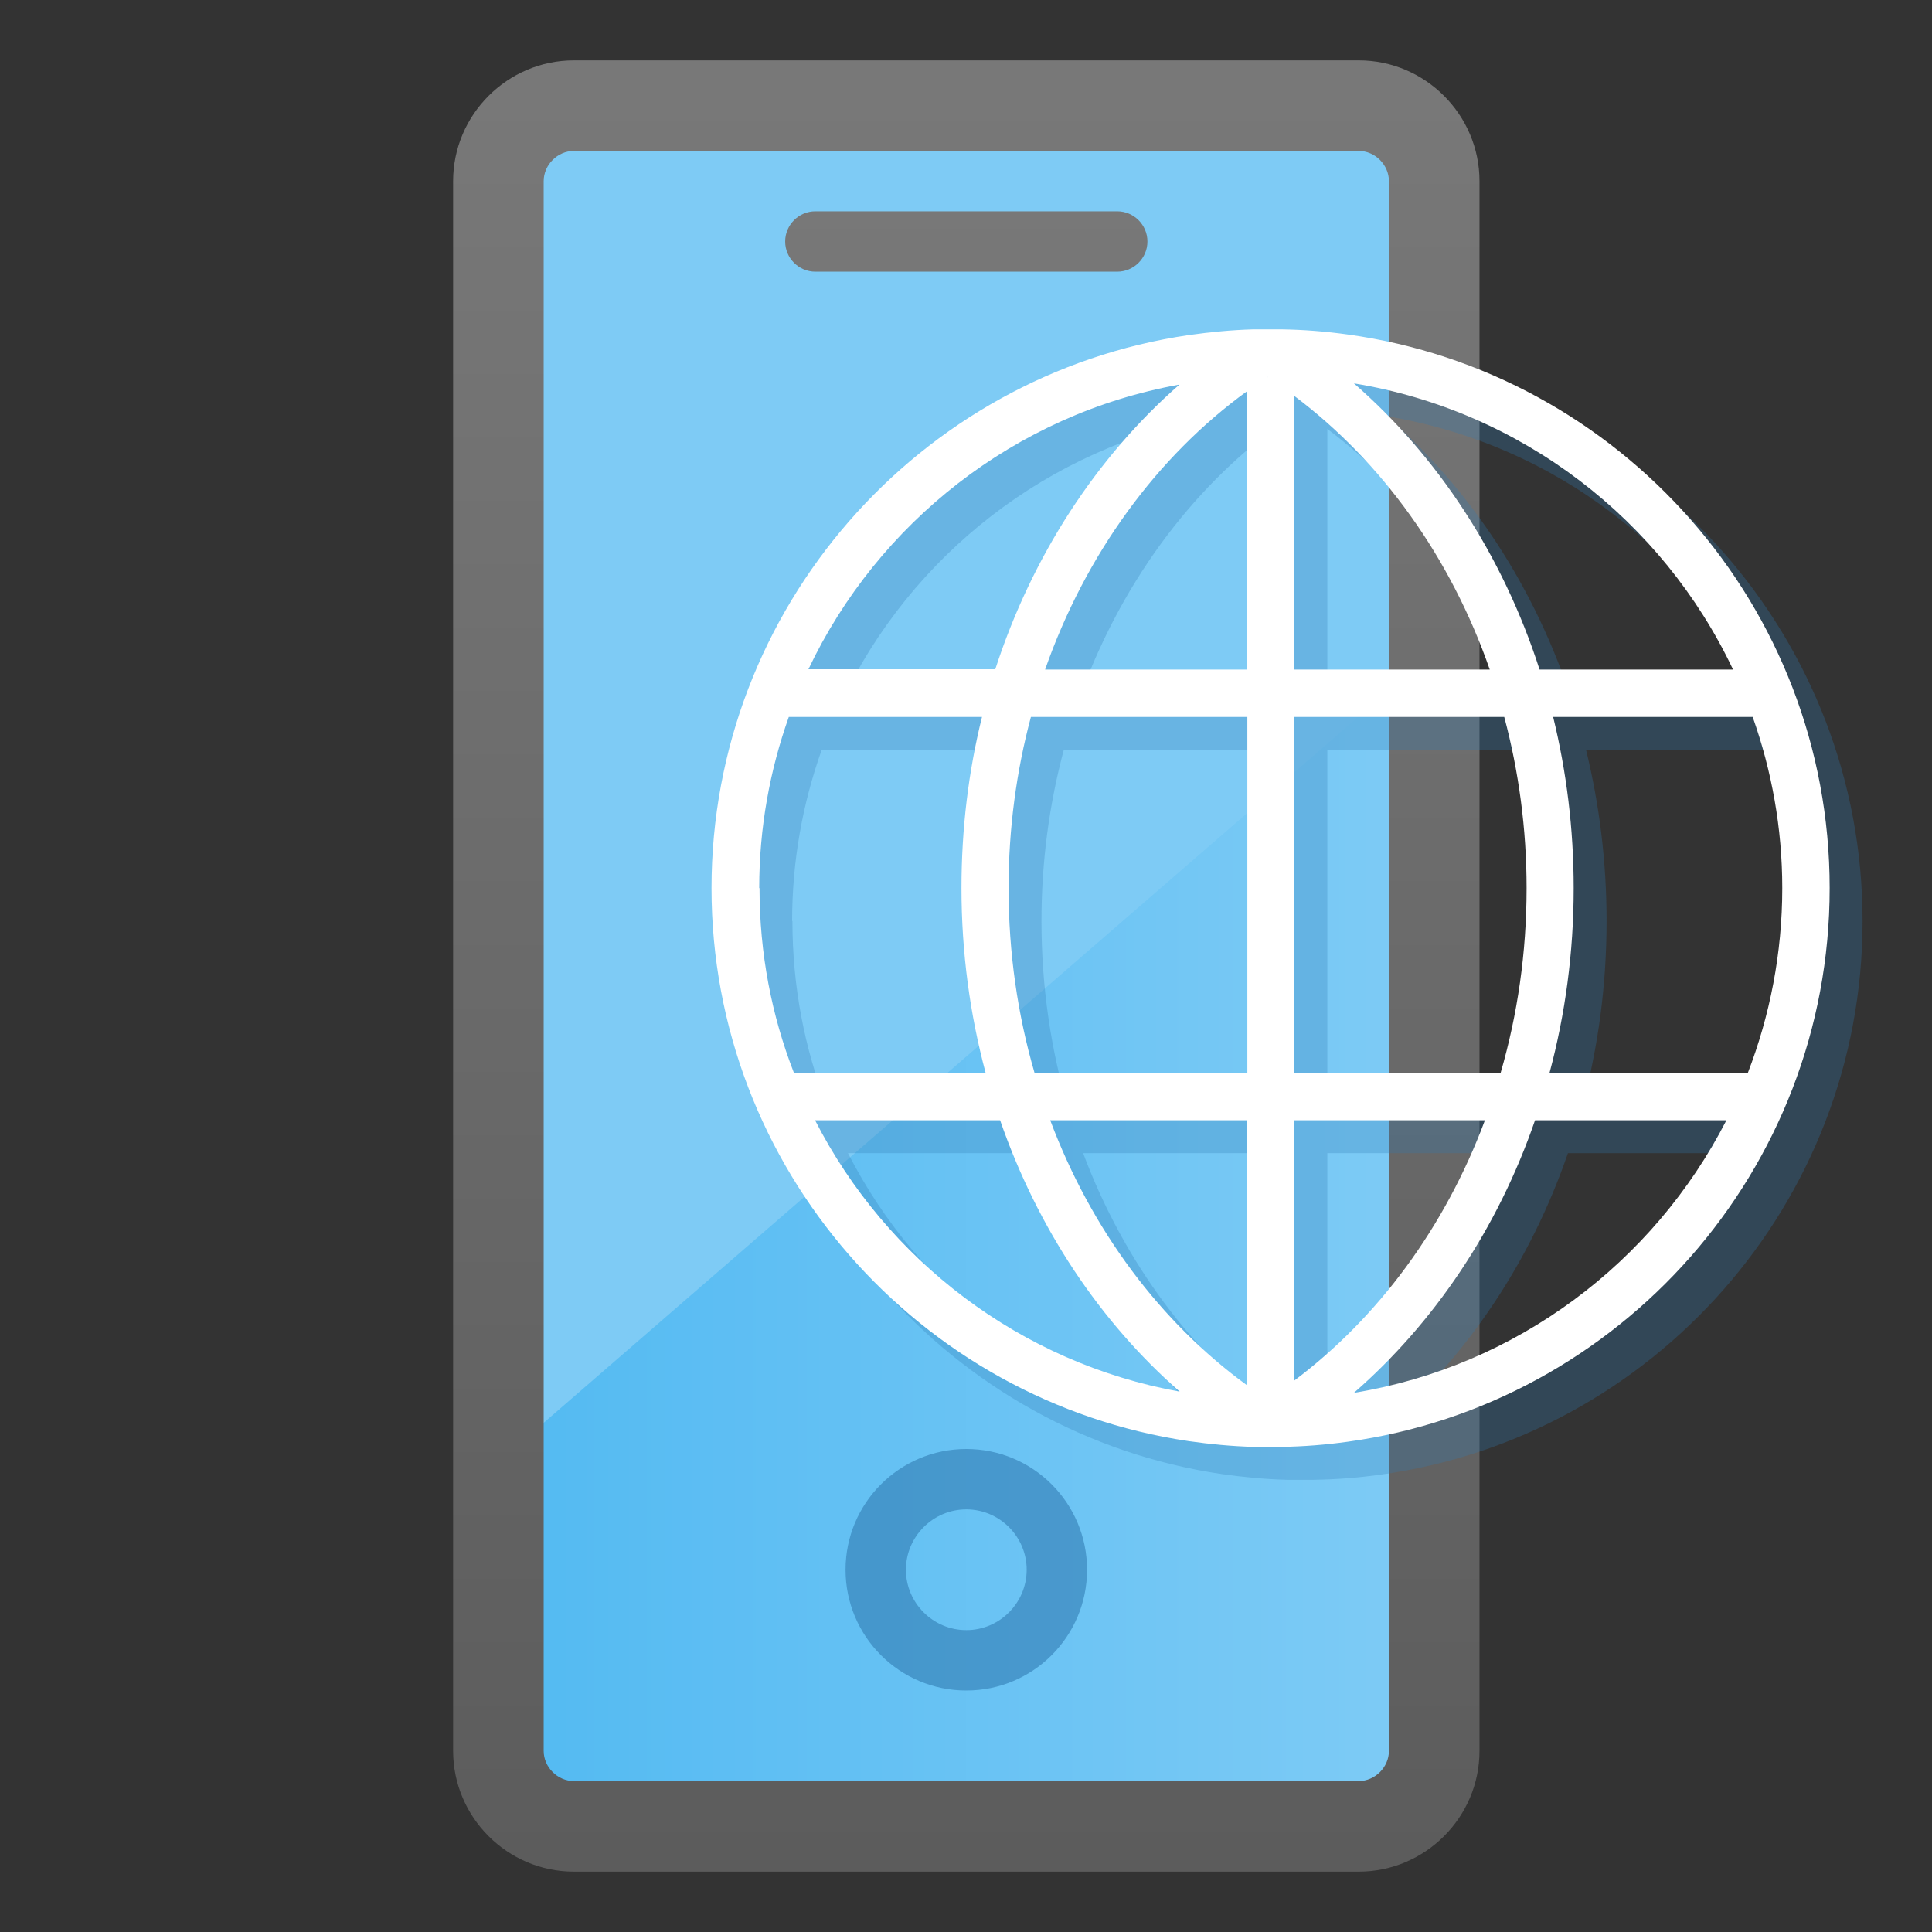
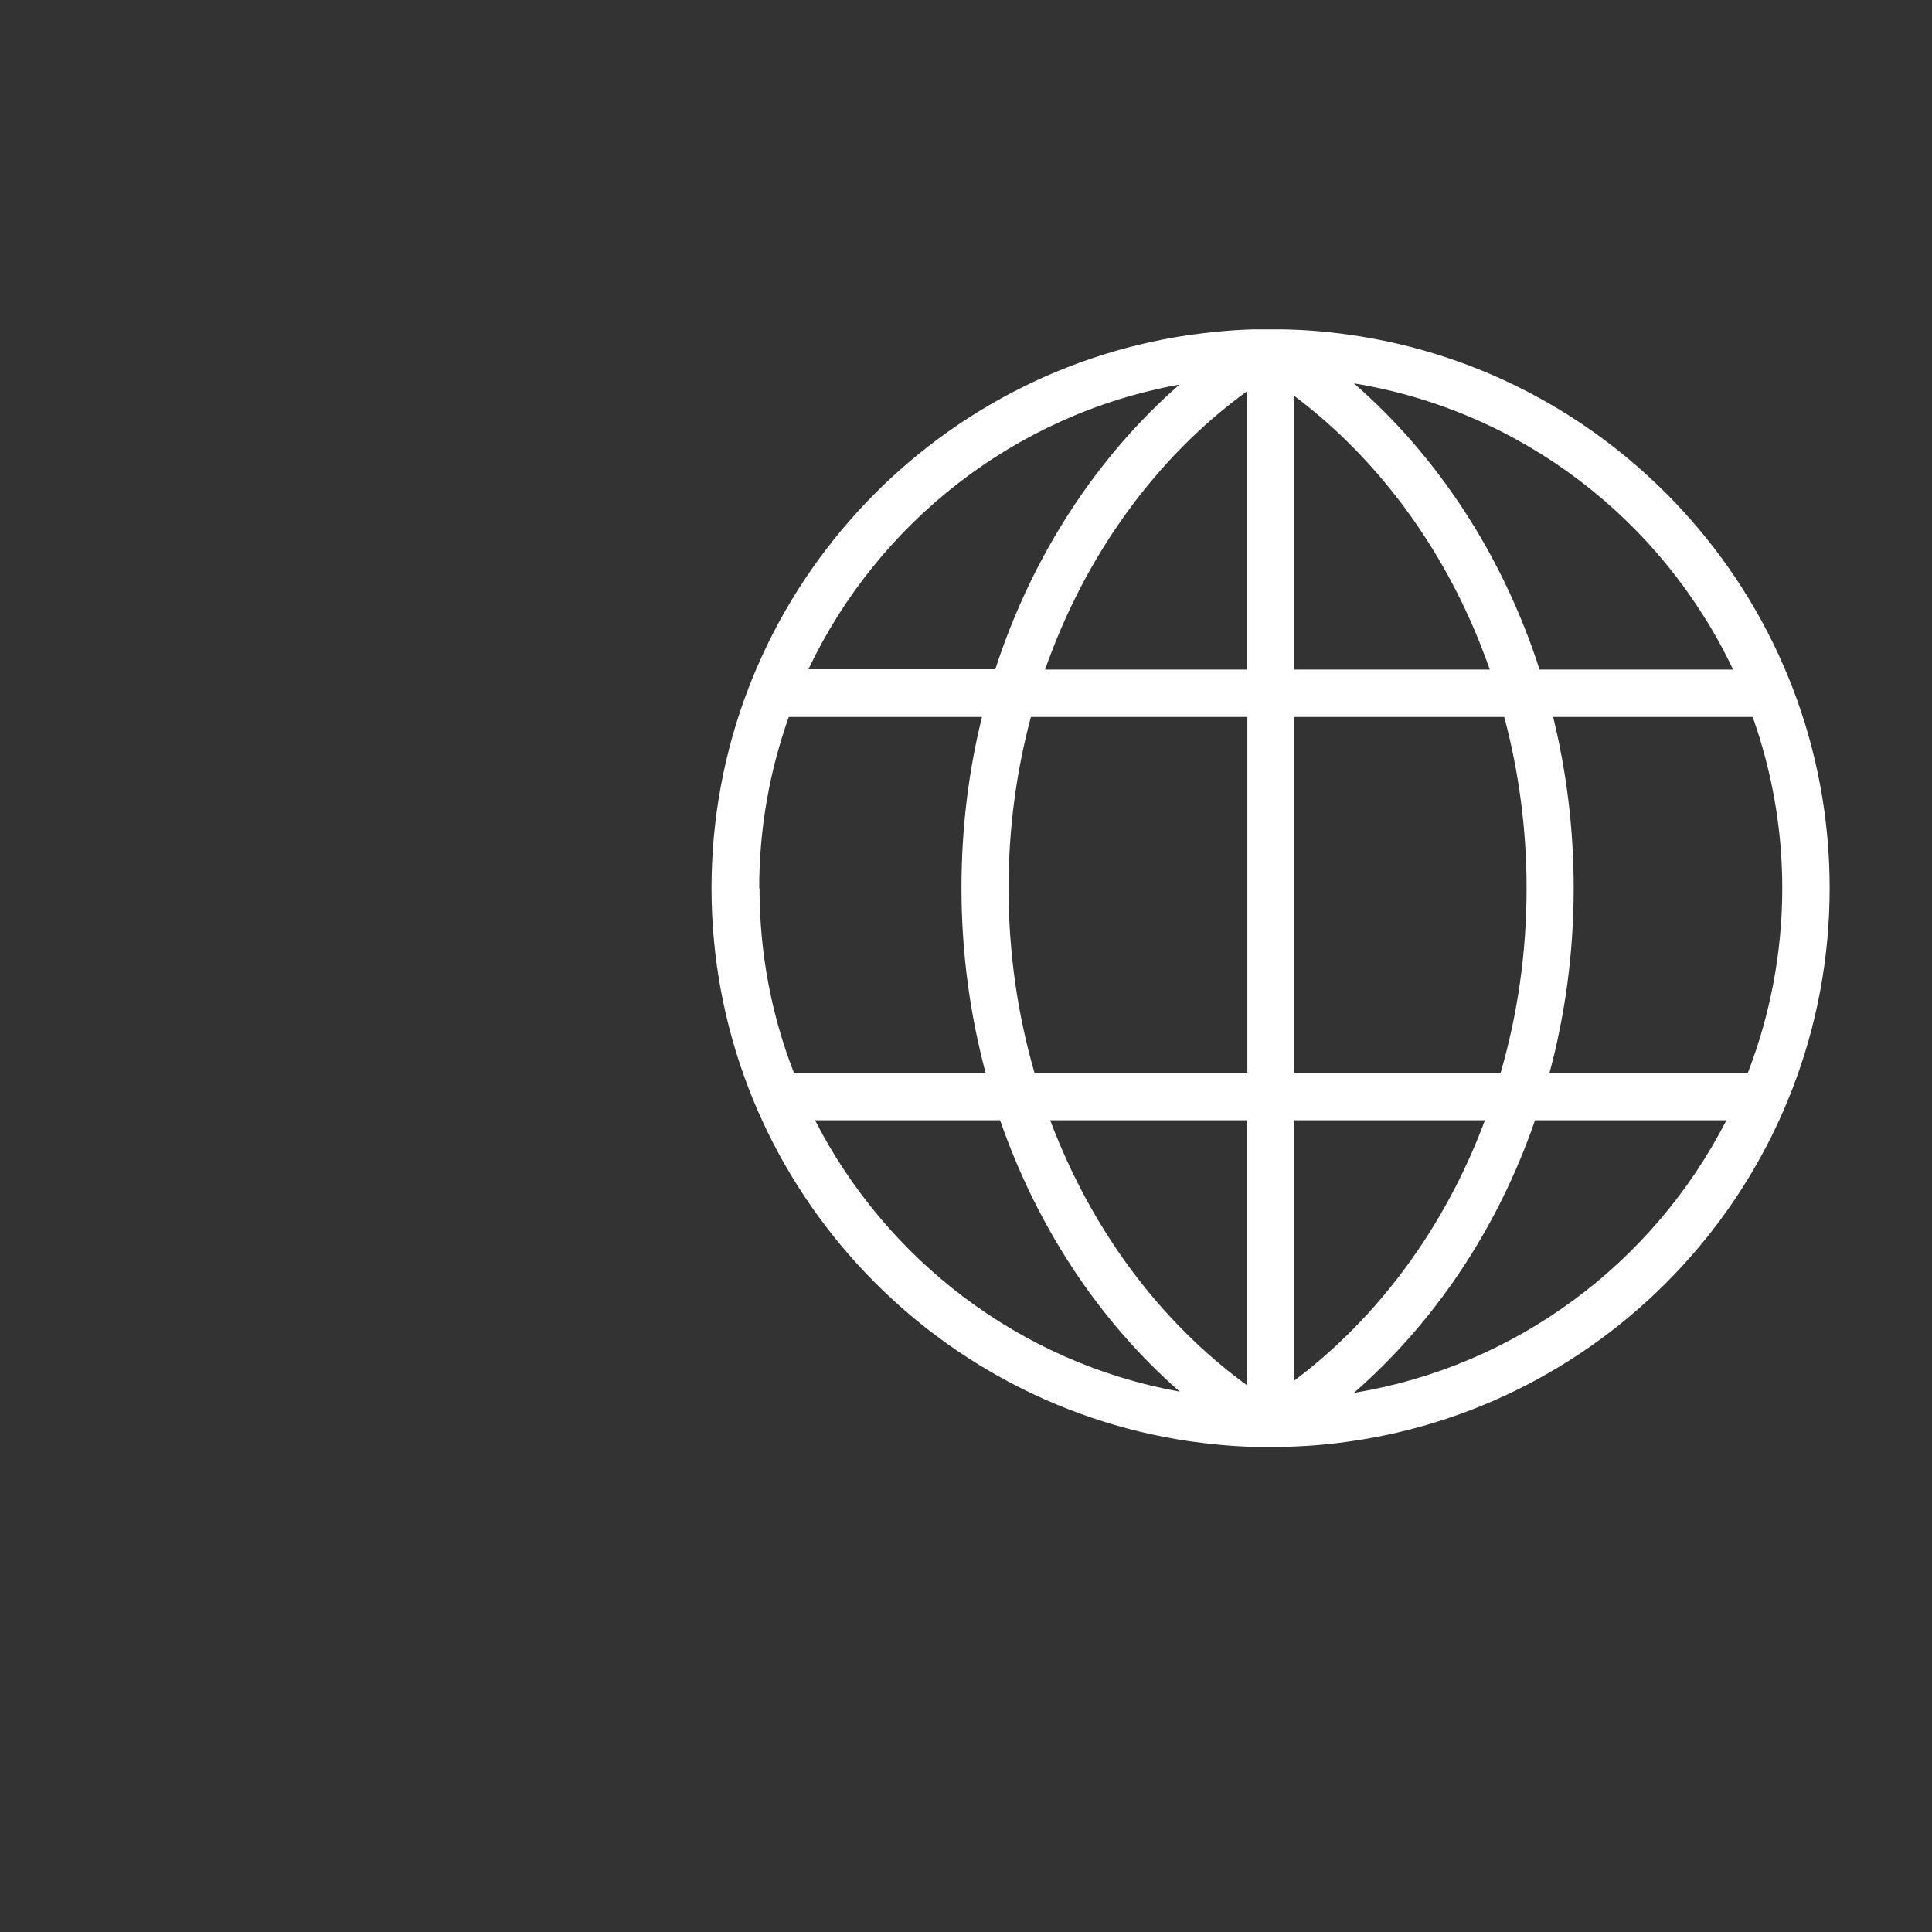
<svg xmlns="http://www.w3.org/2000/svg" id="Layer_1" viewBox="0 0 64 64">
  <rect x="0" y="0" width="64" height="64" fill="#333333" stroke="none" />
  <defs>
    <style>.cls-1{fill:url(#linear-gradient-2);}.cls-2{fill:#fff;}.cls-3{opacity:.28;}.cls-3,.cls-4{fill:#317cb3;isolation:isolate;}.cls-5{clip-path:url(#clippath);}.cls-6{fill:none;}.cls-7{fill:url(#linear-gradient-3);}.cls-8{fill:url(#linear-gradient);}.cls-4{opacity:.6;}.cls-9{fill:url(#linear-gradient-4);}</style>
    <clipPath id="clippath">
-       <rect class="cls-6" width="64" height="64" />
-     </clipPath>
+       </clipPath>
    <linearGradient id="linear-gradient" x1="17.01" y1="34" x2="47.01" y2="34" gradientTransform="translate(0 66) scale(1 -1)" gradientUnits="userSpaceOnUse">
      <stop offset="0" stop-color="#53baf2" />
      <stop offset="1" stop-color="#7ecbf5" />
    </linearGradient>
    <linearGradient id="linear-gradient-2" x1="32.01" y1="2.5" x2="32.01" y2="46.5" gradientTransform="translate(0 66) scale(1 -1)" gradientUnits="userSpaceOnUse">
      <stop offset="0" stop-color="#7ecbf5" />
      <stop offset="1" stop-color="#7ecbf5" />
    </linearGradient>
    <linearGradient id="linear-gradient-3" x1="32.01" y1="62.88" x2="32.01" y2="4.17" gradientTransform="translate(0 66) scale(1 -1)" gradientUnits="userSpaceOnUse">
      <stop offset="0" stop-color="#7a7a7a" />
      <stop offset="1" stop-color="#595959" />
    </linearGradient>
    <linearGradient id="linear-gradient-4" x1="32.01" y1="67.26" x2="32.01" y2="-2.05" gradientTransform="translate(0 66) scale(1 -1)" gradientUnits="userSpaceOnUse">
      <stop offset="0" stop-color="#7a7a7a" />
      <stop offset="1" stop-color="#595959" />
    </linearGradient>
  </defs>
  <g class="cls-5">
    <g>
      <path class="cls-8" d="M19.01,4h26c1.1,0,2,.89,2,2V58c0,1.1-.9,2-2,2H19.01c-1.11,0-2-.9-2-2V6c0-1.11,.89-2,2-2Z" />
-       <path class="cls-1" d="M47.01,22V6c0-1.11-.9-2-2-2H19.01c-1.11,0-2,.89-2,2V48l30-26Z" />
-       <path class="cls-4" d="M32.01,56c-2.21,0-4-1.79-4-4s1.79-4,4-4,4,1.79,4,4-1.79,4-4,4Zm0-6c-1.1,0-2,.9-2,2s.9,2,2,2,2-.9,2-2-.9-2-2-2Z" />
-       <path class="cls-7" d="M37.01,9h-10c-.55,0-1-.45-1-1s.45-1,1-1h10c.55,0,1,.45,1,1s-.45,1-1,1Z" />
      <path class="cls-9" d="M45.01,2H19.01c-2.2,0-4,1.8-4,4V58c0,2.2,1.8,4,4,4h26c2.2,0,4-1.8,4-4V6c0-2.2-1.8-4-4-4Zm0,3c.54,0,1,.46,1,1V58c0,.54-.46,1-1,1H19.01c-.54,0-1-.46-1-1V6c0-.54,.46-1,1-1h26Z" />
    </g>
  </g>
-   <path class="cls-3" d="M45.73,12.17c-.72-.1-1.46-.16-2.21-.17-.11,0-.22,0-.34,0-.19,0-.37,0-.56,0h0c-.73,.02-1.44,.09-2.15,.19-8.93,1.31-15.81,9.03-15.81,18.32s6.88,17,15.81,18.32c.7,.1,1.42,.17,2.15,.19h0c.18,0,.37,0,.56,0,.11,0,.22,0,.34,0,.75-.01,1.49-.07,2.21-.17,9.01-1.24,15.97-8.99,15.97-18.34s-6.96-17.1-15.97-18.34Zm-5.57,1.66c-2.75,2.41-4.88,5.67-6.1,9.43h-6.19c2.3-4.85,6.85-8.45,12.29-9.43Zm-13.92,16.68c0-1.99,.35-3.9,.98-5.67h6.4c-.45,1.81-.68,3.71-.68,5.67,0,2.13,.28,4.18,.8,6.12h-6.35c-.74-1.9-1.14-3.96-1.14-6.12Zm1.85,7.69h6.13c1.24,3.58,3.31,6.68,5.95,8.99-5.28-.95-9.71-4.36-12.08-8.99Zm14.31,8.78c-2.87-2.09-5.16-5.15-6.52-8.78h6.52v8.78Zm0-10.35h-7.04c-.56-1.93-.86-3.98-.86-6.12,0-1.97,.26-3.88,.74-5.67h7.17v11.79Zm0-13.36h-6.69c1.34-3.82,3.7-7.05,6.69-9.22v9.22Zm.68-9.69s-.01,0-.02,0c.01,0,.02,0,.03,0,0,0-.01,0-.02,.01Zm15.42,9.69h-6.41c-1.22-3.79-3.38-7.07-6.15-9.48,5.56,.91,10.22,4.54,12.56,9.48Zm-14.53-9.06c2.89,2.17,5.17,5.33,6.47,9.06h-6.47V14.2Zm0,10.63h6.95c.48,1.8,.74,3.7,.74,5.67,0,2.14-.3,4.19-.86,6.12h-6.83v-11.79Zm0,21.98v-8.62h6.31c-1.32,3.54-3.53,6.53-6.31,8.62Zm1.97,.41c2.66-2.32,4.76-5.43,6-9.03h6.34c-2.41,4.71-6.95,8.15-12.34,9.03Zm6.48-10.6c.52-1.94,.8-3.99,.8-6.12,0-1.97-.24-3.87-.68-5.67h6.61c.63,1.78,.98,3.68,.98,5.67,0,2.16-.41,4.22-1.14,6.12h-6.56Z" />
  <path class="cls-2" d="M44.64,11.08c-.72-.1-1.46-.16-2.21-.17-.11,0-.22,0-.34,0-.19,0-.37,0-.56,0h0c-.73,.02-1.44,.09-2.15,.19-8.93,1.31-15.81,9.03-15.81,18.32s6.88,17,15.81,18.32c.7,.1,1.42,.17,2.15,.19h0c.18,0,.37,0,.56,0,.11,0,.22,0,.34,0,.75-.01,1.49-.07,2.21-.17,9.01-1.24,15.97-8.99,15.97-18.34s-6.96-17.1-15.97-18.34Zm-5.57,1.66c-2.75,2.41-4.88,5.67-6.1,9.43h-6.19c2.3-4.85,6.85-8.45,12.29-9.43Zm-13.92,16.68c0-1.99,.35-3.9,.98-5.67h6.4c-.45,1.81-.68,3.71-.68,5.67,0,2.13,.28,4.18,.8,6.12h-6.35c-.74-1.9-1.14-3.96-1.14-6.12Zm1.85,7.69h6.13c1.24,3.58,3.31,6.68,5.95,8.99-5.28-.95-9.71-4.36-12.08-8.99Zm14.31,8.78c-2.87-2.09-5.16-5.15-6.52-8.78h6.52v8.78Zm0-10.35h-7.04c-.56-1.93-.86-3.98-.86-6.12,0-1.97,.26-3.88,.74-5.67h7.17v11.79Zm0-13.36h-6.69c1.34-3.82,3.7-7.05,6.69-9.22v9.22Zm.68-9.69s-.01,0-.02,0c.01,0,.02,0,.03,0,0,0-.01,0-.02,.01Zm15.42,9.69h-6.41c-1.22-3.79-3.38-7.07-6.15-9.48,5.56,.91,10.22,4.54,12.56,9.48Zm-14.53-9.06c2.89,2.17,5.17,5.33,6.47,9.06h-6.47V13.12Zm0,10.63h6.95c.48,1.8,.74,3.7,.74,5.67,0,2.14-.3,4.19-.86,6.12h-6.83v-11.79Zm0,21.98v-8.62h6.31c-1.32,3.54-3.53,6.53-6.31,8.62Zm1.97,.41c2.66-2.32,4.76-5.43,6-9.03h6.34c-2.41,4.71-6.95,8.15-12.34,9.03Zm6.48-10.6c.52-1.94,.8-3.99,.8-6.12,0-1.97-.24-3.87-.68-5.67h6.61c.63,1.78,.98,3.68,.98,5.67,0,2.16-.41,4.22-1.14,6.12h-6.56Z" />
</svg>